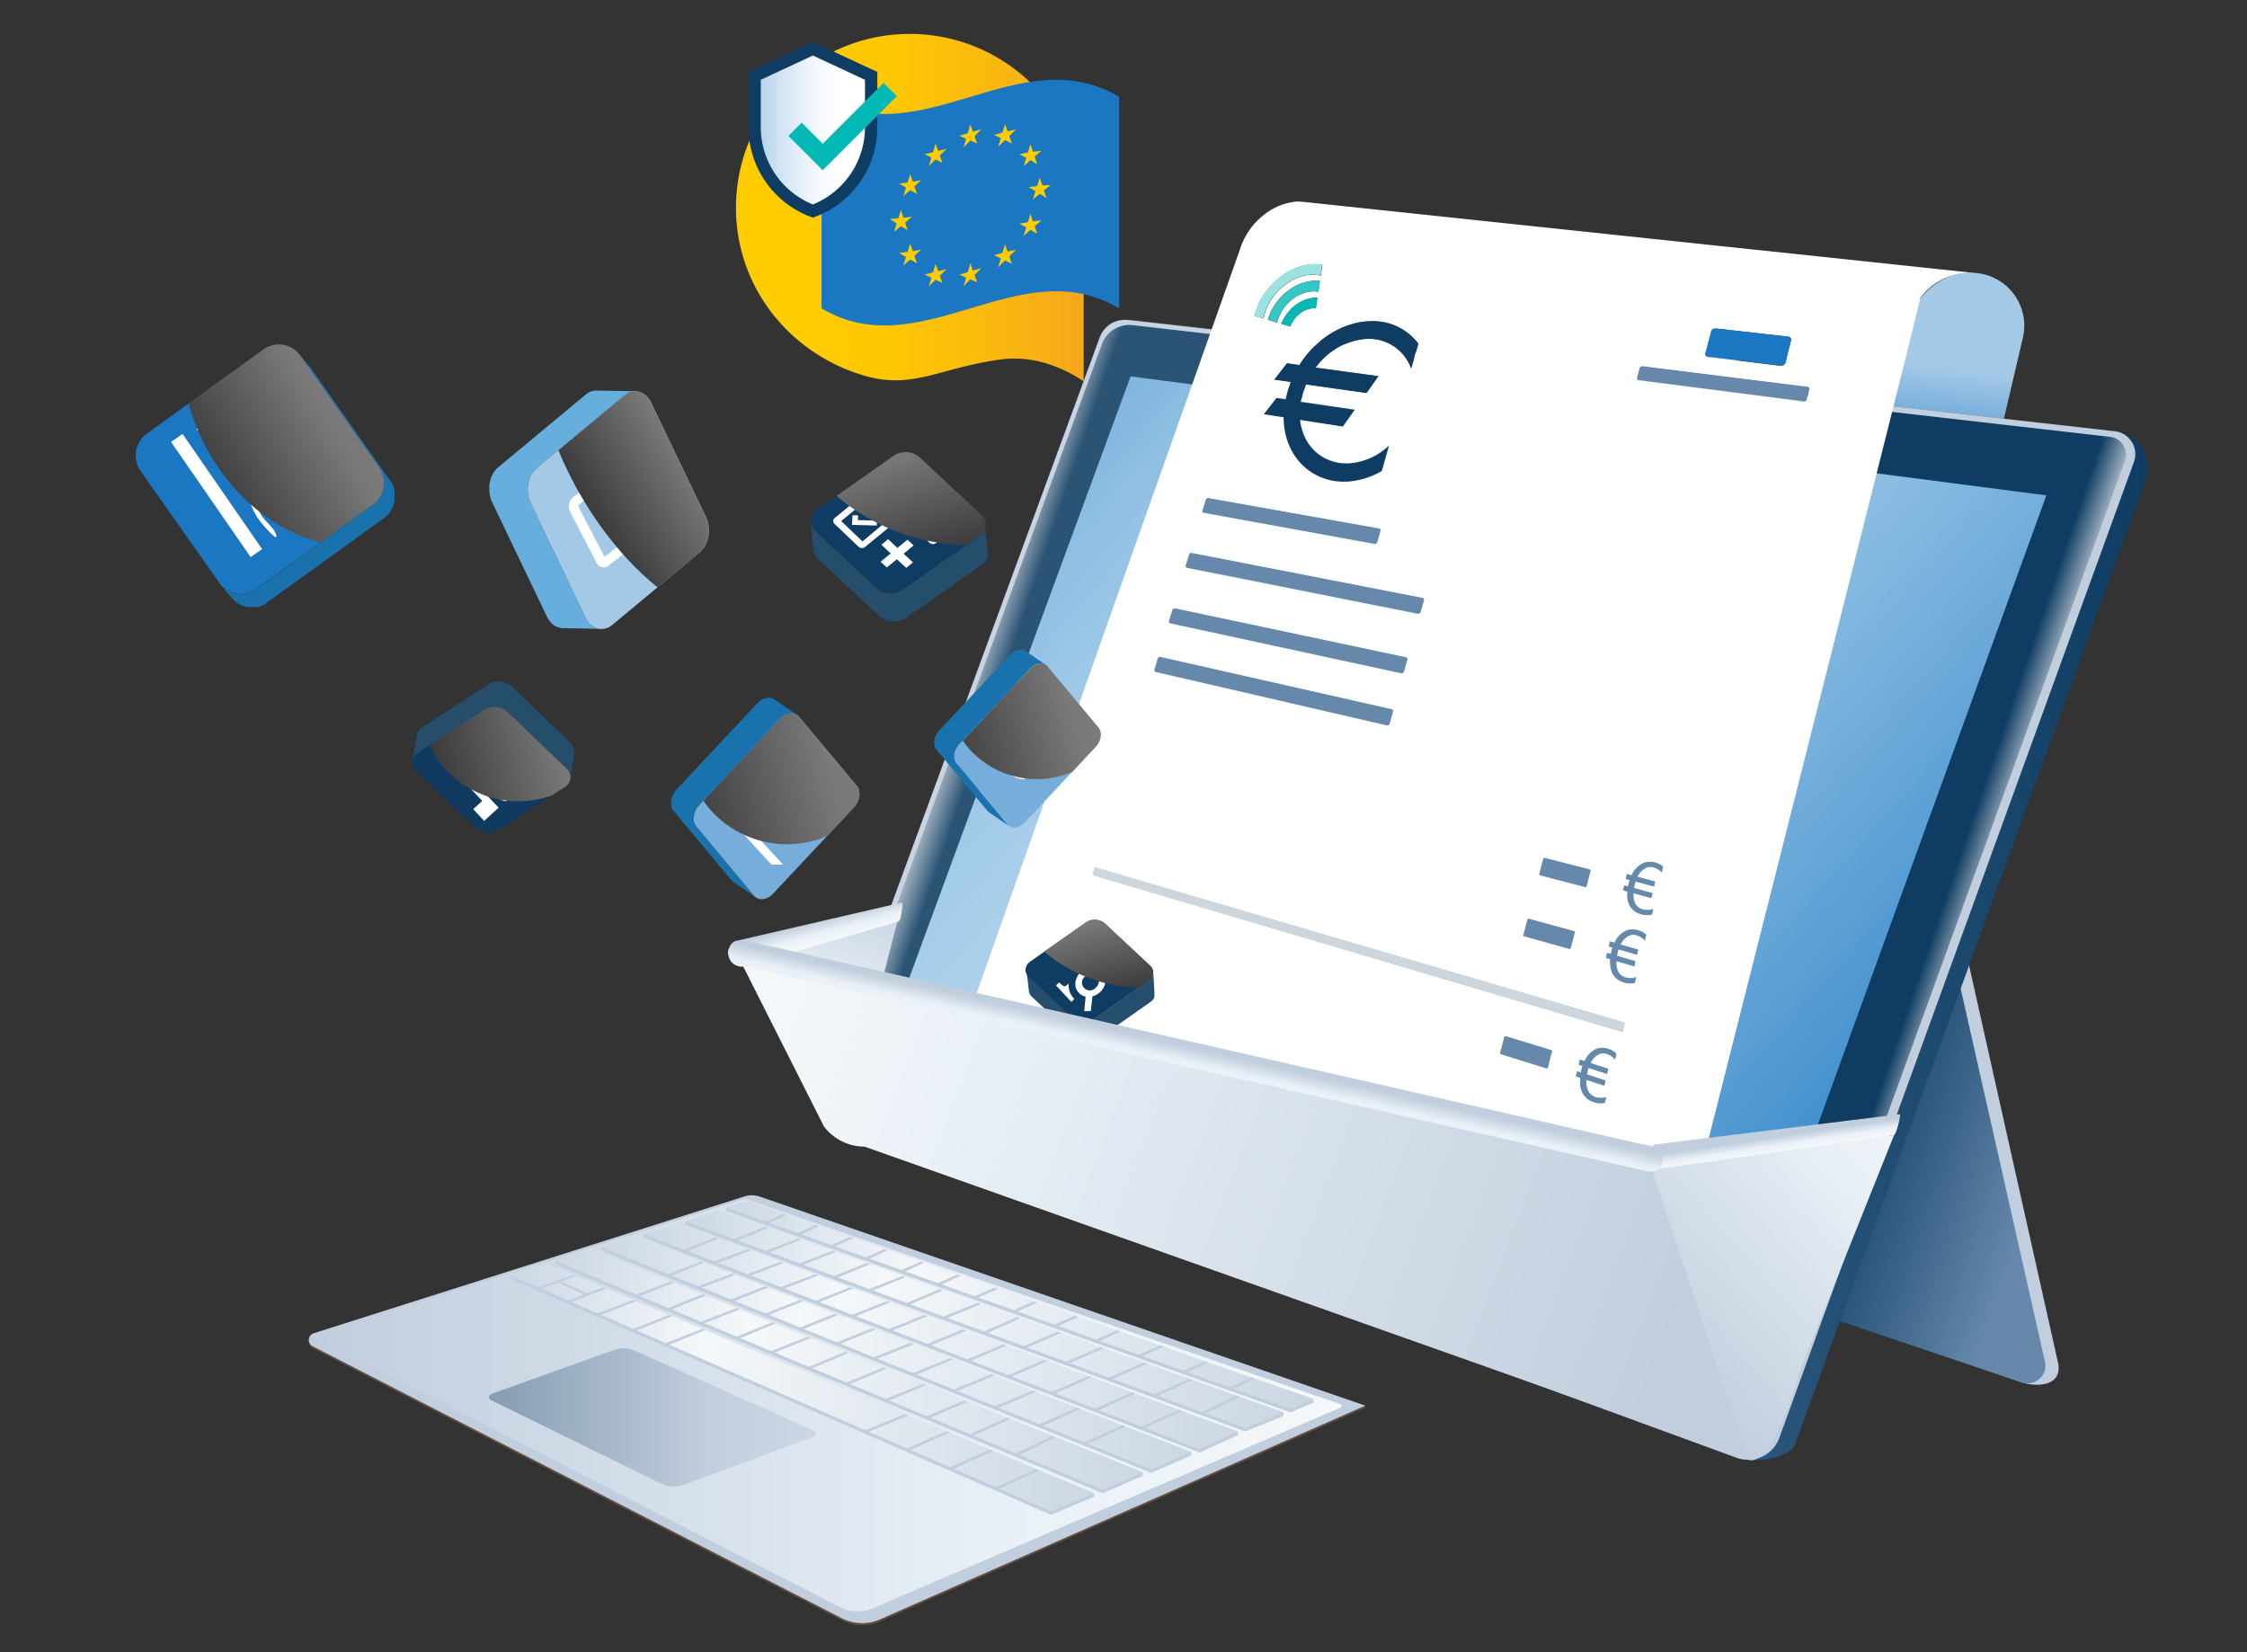
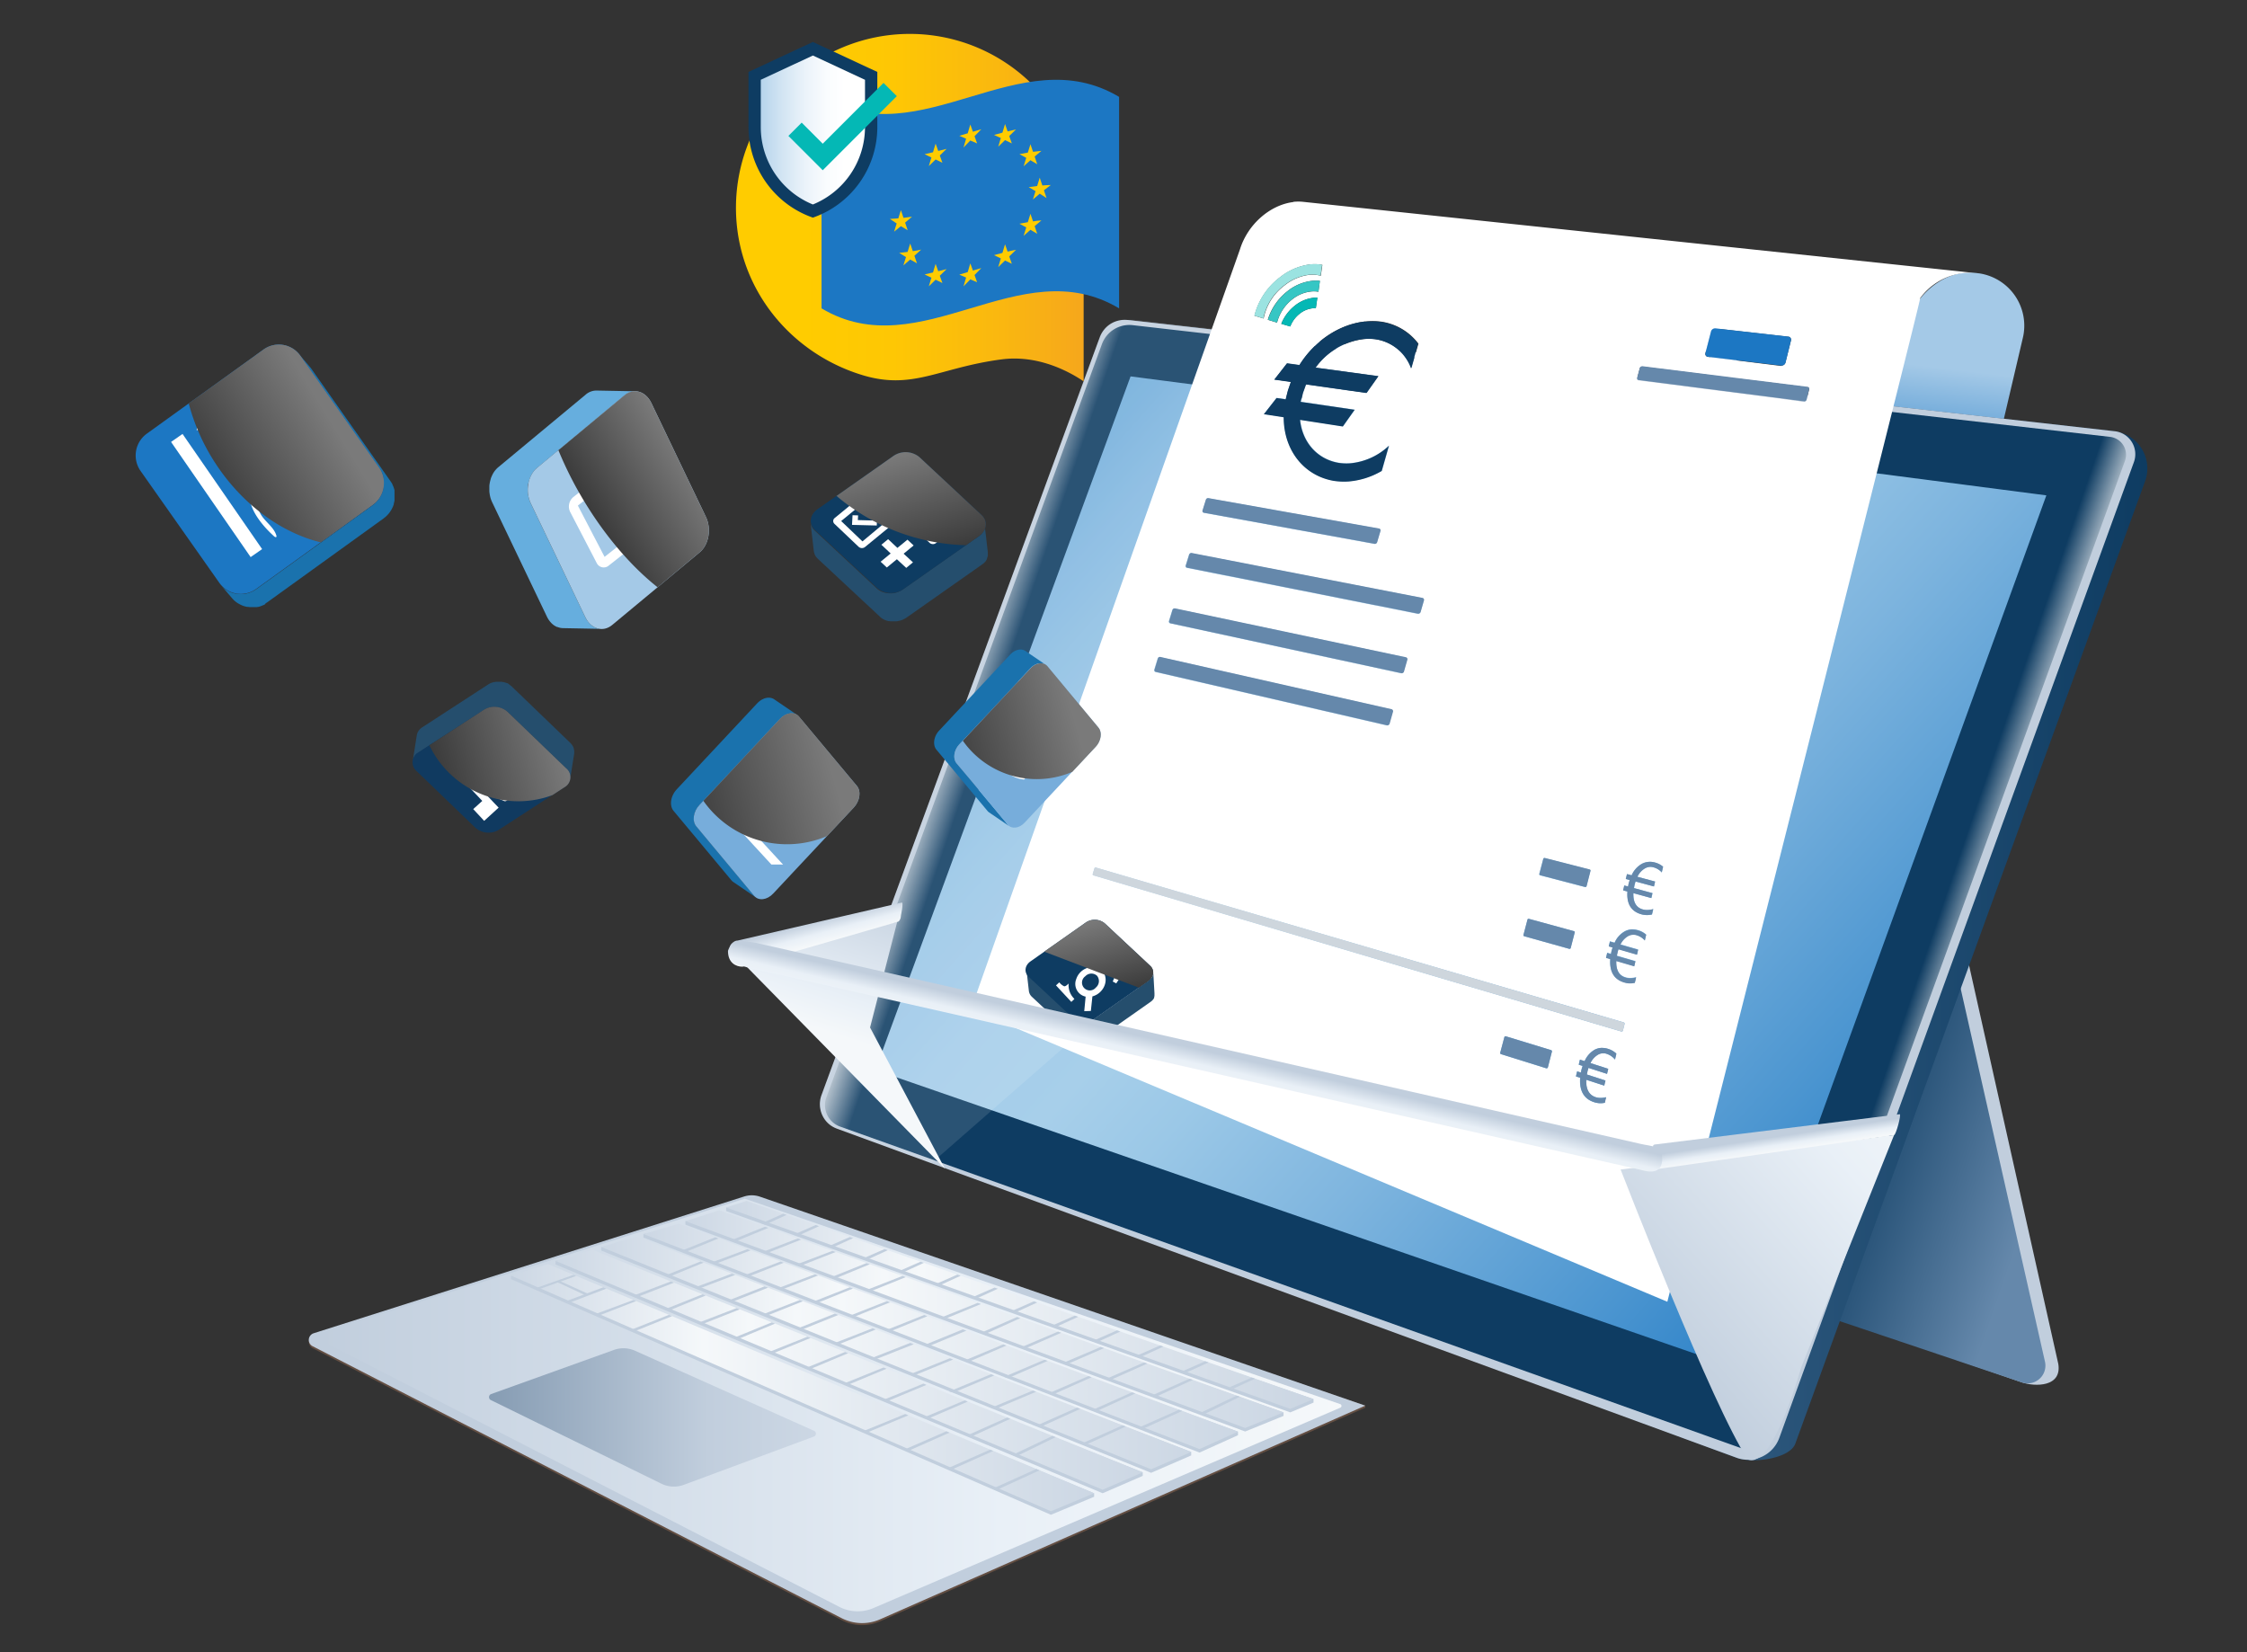
<svg xmlns="http://www.w3.org/2000/svg" xmlns:xlink="http://www.w3.org/1999/xlink" width="680" height="500" viewBox="0 0 680 500">
  <rect x="0" y="0" width="680" height="500" fill="#333333" stroke="none" />
  <defs>
    <style>.a{fill:#1c77c3;}.b{fill:#0e3c62;}.c{fill:#103a60;}.d{fill:#a4c9e7;}.e{fill:#77addb;}.f{isolation:isolate;}.g{fill:url(#a);}.h{fill:url(#b);}.i{fill:#c1cedd;}.j{fill:url(#c);}.k{fill:url(#d);}.l{fill:url(#e);}.m{fill:url(#f);}.n,.x{fill:#fff;}.ai,.al,.an,.aq,.as,.au,.aw,.n{mix-blend-mode:screen;}.n{opacity:0.12;}.o{fill:#634e42;}.p{fill:url(#g);}.q{fill:url(#h);}.r{fill:url(#i);}.s{fill:url(#j);}.t{fill:url(#k);}.u{fill:url(#l);}.v{fill:url(#m);}.w{fill:url(#n);}.y{fill:#6588ab;}.z{fill:#ced6dd;}.aa{fill:#04b8b5;}.ab{fill:#36c6c4;}.ac{fill:#9be3e1;}.ad{fill-rule:evenodd;fill:url(#o);}.ae{fill:#fc0;}.af{fill:url(#p);}.ag{fill:#1a72ad;}.ah{clip-path:url(#q);}.ai{fill:url(#r);}.aj{fill:#254e6d;}.ak{clip-path:url(#s);}.al{fill:url(#t);}.am{clip-path:url(#u);}.an{fill:url(#v);}.ao{fill:#66aede;}.ap{clip-path:url(#w);}.aq{fill:url(#x);}.ar{clip-path:url(#y);}.as{fill:url(#z);}.at{clip-path:url(#aa);}.au{fill:url(#ab);}.av{clip-path:url(#ac);}.aw{fill:url(#ad);}.ax{fill:url(#ae);}.ay{fill:url(#af);}.az{fill:url(#ag);}.ba{fill:url(#ah);}.bb{fill:url(#ai);}.bc{fill:url(#aj);}</style>
    <linearGradient id="a" x1="586.56" y1="93.68" x2="586.55" y2="154.14" gradientTransform="matrix(0.99, 0.12, -0.12, 0.99, 19.96, -51.61)" gradientUnits="userSpaceOnUse">
      <stop offset="0" stop-color="#a4c9e7" />
      <stop offset="0.7" stop-color="#1c77c3" />
    </linearGradient>
    <linearGradient id="b" x1="460.8" y1="86.01" x2="462.97" y2="127.47" gradientTransform="matrix(-1, 0, 0, 1, 942.41, 0)" gradientUnits="userSpaceOnUse">
      <stop offset="0.12" stop-color="#c1cedd" />
      <stop offset="0.23" stop-color="#f5f8fa" />
      <stop offset="0.23" stop-color="#e9f0f7" />
      <stop offset="0.4" stop-color="#c1cedd" />
    </linearGradient>
    <linearGradient id="c" x1="624.22" y1="363.86" x2="554.49" y2="339.96" gradientUnits="userSpaceOnUse">
      <stop offset="0.12" stop-color="#6588ab" />
      <stop offset="1" stop-color="#0e3c62" />
    </linearGradient>
    <linearGradient id="d" x1="251.14" y1="269.39" x2="649.85" y2="269.39" xlink:href="#c" />
    <linearGradient id="e" x1="274.61" y1="179.94" x2="647.22" y2="307.18" gradientUnits="userSpaceOnUse">
      <stop offset="0.06" stop-color="#ced6dd" />
      <stop offset="0.09" stop-color="#0e3c62" />
      <stop offset="0.83" stop-color="#0e3c62" />
      <stop offset="0.86" stop-color="#ced6dd" />
    </linearGradient>
    <linearGradient id="f" x1="269.83" y1="83.33" x2="594.77" y2="372.93" gradientUnits="userSpaceOnUse">
      <stop offset="0" stop-color="#1c77c3" />
      <stop offset="0.07" stop-color="#4490ce" />
      <stop offset="0.15" stop-color="#67a7d8" />
      <stop offset="0.23" stop-color="#83b8e0" />
      <stop offset="0.31" stop-color="#97c5e6" />
      <stop offset="0.39" stop-color="#a3cce9" />
      <stop offset="0.47" stop-color="#a7cfea" />
      <stop offset="0.54" stop-color="#9bc8e7" />
      <stop offset="0.67" stop-color="#7db4de" />
      <stop offset="0.85" stop-color="#4b95d0" />
      <stop offset="1" stop-color="#1c77c3" />
    </linearGradient>
    <linearGradient id="g" x1="96.57" y1="425.18" x2="405.97" y2="425.18" gradientUnits="userSpaceOnUse">
      <stop offset="0" stop-color="#c1cedd" />
      <stop offset="0.67" stop-color="#e9f0f7" />
      <stop offset="1" stop-color="#f5f8fa" />
    </linearGradient>
    <linearGradient id="h" x1="147.96" y1="428.99" x2="246.92" y2="428.99" gradientUnits="userSpaceOnUse">
      <stop offset="0" stop-color="#869cb3" />
      <stop offset="0.67" stop-color="#c1cedd" />
      <stop offset="1" stop-color="#ccd7e4" />
    </linearGradient>
    <linearGradient id="i" x1="-466.4" y1="394.88" x2="-288.65" y2="394.88" gradientTransform="matrix(-1, 0, 0, 1, -68.9, 0)" gradientUnits="userSpaceOnUse">
      <stop offset="0" stop-color="#cad5e2" />
      <stop offset="0.67" stop-color="#f5f8fa" />
      <stop offset="1" stop-color="#ccd7e4" />
    </linearGradient>
    <linearGradient id="j" x1="-457.33" y1="399.2" x2="-276.32" y2="399.2" gradientTransform="matrix(-1, 0, 0, 1, -68.9, 0)" gradientUnits="userSpaceOnUse">
      <stop offset="0" stop-color="#ccd7e4" />
      <stop offset="0.67" stop-color="#f5f8fa" />
      <stop offset="1" stop-color="#ccd7e4" />
    </linearGradient>
    <linearGradient id="k" x1="-443.55" y1="404.42" x2="-263.62" y2="404.42" xlink:href="#j" />
    <linearGradient id="l" x1="-429.39" y1="409.41" x2="-250.85" y2="409.41" xlink:href="#j" />
    <linearGradient id="m" x1="-414.72" y1="414.53" x2="-237.03" y2="414.53" xlink:href="#j" />
    <linearGradient id="n" x1="-400.01" y1="419.94" x2="-223.54" y2="419.94" xlink:href="#j" />
    <linearGradient id="o" x1="423.63" y1="62.83" x2="528.85" y2="62.83" gradientTransform="matrix(-1, 0, 0, 1, 751.58, 0)" gradientUnits="userSpaceOnUse">
      <stop offset="0" stop-color="#f6a71c" />
      <stop offset="0.25" stop-color="#fab80f" />
      <stop offset="0.55" stop-color="#fec704" />
      <stop offset="0.81" stop-color="#fc0" />
    </linearGradient>
    <linearGradient id="p" x1="230.24" y1="39.34" x2="261.78" y2="39.34" gradientUnits="userSpaceOnUse">
      <stop offset="0" stop-color="#b6d4ec" />
      <stop offset="0.21" stop-color="#d3e5f3" />
      <stop offset="0.43" stop-color="#ebf3fa" />
      <stop offset="0.64" stop-color="#fafcfe" />
      <stop offset="0.81" stop-color="#fff" />
    </linearGradient>
    <clipPath id="q">
      <path class="a" d="M114.8,141.62a8.16,8.16,0,0,1-2.09,11.23l-35.09,25.3a7.94,7.94,0,0,1-11.17-1.67l-24-34.09a8.14,8.14,0,0,1,2.08-11.22l35.1-25.31a7.94,7.94,0,0,1,11.17,1.67Z" />
    </clipPath>
    <linearGradient id="r" x1="-70.46" y1="-1426.81" x2="-70.46" y2="-1385.21" gradientTransform="matrix(0.52, 0.85, -0.85, 0.52, -1076.01, 929.21)" gradientUnits="userSpaceOnUse">
      <stop offset="0" stop-color="#7a7a7a" />
      <stop offset="1" stop-color="#3b3b3b" />
    </linearGradient>
    <clipPath id="s">
      <path class="b" d="M297.05,155.85c2,1.84,1.62,4.69-.76,6.37l-22.9,16.08a6.54,6.54,0,0,1-7.89-.28l-18.84-17.57c-2-1.84-1.63-4.69.76-6.37L270.32,138a6.55,6.55,0,0,1,7.89.29Z" />
    </clipPath>
    <linearGradient id="t" x1="-468.82" y1="-1852.52" x2="-436.45" y2="-1852.52" gradientTransform="translate(-1379.84 1100.03) rotate(73.96)" xlink:href="#r" />
    <clipPath id="u">
      <path class="c" d="M171.32,232.48a3.48,3.48,0,0,1-.44,5.68l-20,13a6,6,0,0,1-7.12-.77l-17.65-17a3.48,3.48,0,0,1,.44-5.68l20-13a6,6,0,0,1,7.12.77Z" />
    </clipPath>
    <linearGradient id="v" x1="-413.76" y1="-1731.09" x2="-413.76" y2="-1692.68" gradientTransform="translate(-1379.84 1100.03) rotate(73.96)" xlink:href="#r" />
    <clipPath id="w">
      <path class="d" d="M213.64,156.46c1.72,3.59.88,8.38-1.89,10.68l-26.49,22c-2.77,2.3-6.41,1.23-8.13-2.36l-16.52-34.5c-1.73-3.6-.88-8.38,1.89-10.68l26.49-22c2.76-2.3,6.4-1.24,8.13,2.37Z" />
    </clipPath>
    <linearGradient id="x" x1="-359.44" y1="-1063.63" x2="-359.44" y2="-1030.77" gradientTransform="translate(-513.28 1000.27) rotate(58.66)" xlink:href="#r" />
    <clipPath id="y">
      <path class="e" d="M259.32,237.85c1.33,1.61.91,4.53-.95,6.52L234,270.4c-1.85,2-4.45,2.3-5.79.69l-17.49-21c-1.34-1.6-.92-4.52.94-6.5l24.33-26c1.86-2,4.45-2.31,5.79-.71Z" />
    </clipPath>
    <linearGradient id="z" x1="-381.87" y1="-1824.8" x2="-381.87" y2="-1778.56" gradientTransform="matrix(0.27, 0.96, -0.96, 0.27, -1398.52, 1086.94)" xlink:href="#r" />
    <clipPath id="aa">
      <path class="e" d="M332.42,220.2c1.18,1.43.81,4-.84,5.76l-21.51,23c-1.64,1.76-3.93,2-5.11.61L289.48,231c-1.18-1.41-.8-4,.84-5.75l21.51-23c1.64-1.76,3.93-2,5.12-.62Z" />
    </clipPath>
    <linearGradient id="ab" x1="-378.5" y1="-1899.93" x2="-378.5" y2="-1859.04" gradientTransform="matrix(0.27, 0.96, -0.96, 0.27, -1398.52, 1086.94)" xlink:href="#r" />
    <clipPath id="ac">
      <path class="b" d="M348.05,292.24c1.44,1.33,1.19,3.41-.55,4.64l-16.71,11.73a4.77,4.77,0,0,1-5.75-.2l-13.75-12.82c-1.44-1.34-1.19-3.42.56-4.65l16.7-11.74a4.79,4.79,0,0,1,5.76.21Z" />
    </clipPath>
    <linearGradient id="ad" x1="-316.92" y1="-1869.25" x2="-293.31" y2="-1869.25" gradientTransform="translate(-1379.84 1100.03) rotate(73.96)" xlink:href="#r" />
    <linearGradient id="ae" x1="272.42" y1="268.6" x2="257.42" y2="314.7" gradientUnits="userSpaceOnUse">
      <stop offset="0" stop-color="#c1cedd" />
      <stop offset="0.76" stop-color="#e9f0f7" />
      <stop offset="1" stop-color="#f5f8fa" />
    </linearGradient>
    <linearGradient id="af" x1="242.68" y1="265.89" x2="248.57" y2="288.06" gradientUnits="userSpaceOnUse">
      <stop offset="0.59" stop-color="#c1cedd" />
      <stop offset="0.76" stop-color="#e9f0f7" />
      <stop offset="0.89" stop-color="#f5f8fa" />
    </linearGradient>
    <linearGradient id="ag" x1="498.5" y1="408.91" x2="590.5" y2="327.56" xlink:href="#g" />
    <linearGradient id="ah" x1="507.87" y1="398.9" x2="232.27" y2="294.59" xlink:href="#ae" />
    <linearGradient id="ai" x1="535.29" y1="335.35" x2="537.54" y2="350.22" xlink:href="#af" />
    <linearGradient id="aj" x1="367.02" y1="296.9" x2="357.98" y2="336.37" gradientUnits="userSpaceOnUse">
      <stop offset="0.52" stop-color="#c1cedd" />
      <stop offset="0.63" stop-color="#e9f0f7" />
      <stop offset="0.84" stop-color="#f5f8fa" />
    </linearGradient>
  </defs>
  <g class="f">
    <path class="g" d="M598.77,82.7h-.11a18.63,18.63,0,0,0-3.61-.18c-7.93.34-15.88,7.62-17.69,15.22l-.53,2.23-7.24,30.28-1.67,7h0l34.65,5.92,9.54-40.69A16,16,0,0,0,598.77,82.7" />
    <path class="h" d="M517.92,125.31l7.93.89-.17-14a15.16,15.16,0,0,0-3.48-10.92A21.32,21.32,0,0,0,507.91,94l-53.86-4c-5.44-.55-10.21.73-13.79,3.69a17.47,17.47,0,0,0-6,12.16l1.47,20.38h8l-1.78-19.64a9.8,9.8,0,0,1,3.28-7c1.93-1.6,4.68-2.29,8-2l53.85,4a13.67,13.67,0,0,1,9.26,4.54,7.48,7.48,0,0,1,1.78,5.49l0,.21Z" />
    <path class="i" d="M594,283.69,622.9,412.78c1.1,7-7,6.91-11,5.57l-62.58-21.7Z" />
    <path class="j" d="M592.12,293.72l26.74,118.35a5.38,5.38,0,0,1-7,6.28l-66.62-22.41Z" />
    <path class="k" d="M251.14,339.47,525.75,441.23c4.61,1.68,15.89.25,17.57-4.37L649.16,145.64a11.34,11.34,0,0,0-9.39-15.14L341.51,96.88a1.62,1.62,0,0,0-1.69,1Z" />
    <path class="i" d="M253.31,341.58l272.22,99.57a10.08,10.08,0,0,0,12.93-6L645.77,139.86a7,7,0,0,0-5.8-9.36L341.28,96.84a8.05,8.05,0,0,0-8.47,5.23L248.6,331.43A7.9,7.9,0,0,0,253.31,341.58Z" />
    <path class="l" d="M254.23,340.93l272.94,97.41a6.88,6.88,0,0,0,8.78-4.13L643.06,139.48a5.44,5.44,0,0,0-4.5-7.27L342.77,98.4a8.85,8.85,0,0,0-9.31,5.76L250.08,332.08A6.89,6.89,0,0,0,254.23,340.93Z" />
    <polygon class="m" points="619.28 149.91 342.14 113.91 264.91 323.81 523.64 413.35 619.28 149.91" />
    <path class="n" d="M343.06,96.79c-9.7.08-8.86,1.56-15.24,19.32L248.6,331.43c-1.22,3.4.22,8.22,3.56,9.61l29.68,11L547,120Z" />
    <path class="o" d="M94.61,408l160.11,82.31a13.48,13.48,0,0,0,11.6.35L413.16,426v-.62c-1.56-.53-186.43-63.17-188-62.67L94.94,404.09A2.13,2.13,0,0,0,94.61,408Z" />
    <path class="i" d="M94.61,407.4l160.11,82.3a13.48,13.48,0,0,0,11.6.35l146.84-64.67L230,362.15a7.61,7.61,0,0,0-4.81-.06L94.94,403.47A2.13,2.13,0,0,0,94.61,407.4Z" />
    <path class="p" d="M97.18,405.67,254,486.28a12.14,12.14,0,0,0,10.35.35L405.62,426a.58.58,0,0,0,0-1.07L225.37,362.74,98.18,403.16C96.39,403.8,96.14,405.05,97.18,405.67Z" />
    <path class="q" d="M148.49,423.67,200.15,449a8.62,8.62,0,0,0,6.77.35l39.38-14.61a.94.94,0,0,0,.06-1.74l-54.18-24.23a8.57,8.57,0,0,0-6.41-.24l-37.18,13.36A1,1,0,0,0,148.49,423.67Z" />
    <polygon class="i" points="397.5 424.46 397.5 423.4 225.94 364.48 219.75 365.42 219.75 366.49 390.47 427.42 397.5 424.46" />
    <polygon class="i" points="388.43 428.49 388.43 427.42 217.63 367.33 207.42 369.55 207.42 370.62 376.82 433.21 388.43 428.49" />
    <polygon class="i" points="374.65 434.33 374.65 433.26 205.44 371.4 194.72 373.45 194.72 374.51 363 439.58 374.65 434.33" />
    <polygon class="i" points="360.49 440.45 360.49 439.39 192.51 375.25 181.95 377.38 181.95 378.45 348.35 445.71 360.49 440.45" />
    <polygon class="i" points="345.82 446.64 345.82 445.57 179.36 379.3 168.12 381.58 168.12 382.64 333.69 451.89 345.82 446.64" />
    <polygon class="i" points="331.11 452.96 331.11 451.89 165.82 383.61 154.64 386.03 154.64 387.1 318.03 458.41 331.11 452.96" />
    <polygon class="r" points="397.5 423.4 225.94 363.42 219.75 365.42 390.47 426.35 397.5 423.4" />
    <polygon class="s" points="388.43 427.42 217.63 366.26 207.42 369.55 376.82 432.14 388.43 427.42" />
    <polygon class="t" points="374.65 433.26 205.44 370.33 194.72 373.45 363 438.52 374.65 433.26" />
    <polygon class="u" points="360.49 439.39 192.51 374.19 181.95 377.38 348.35 444.64 360.49 439.39" />
    <polygon class="v" points="345.82 445.57 179.36 378.23 168.12 381.58 333.69 450.82 345.82 445.57" />
    <polygon class="w" points="331.11 451.89 165.82 382.54 154.64 386.03 318.03 457.34 331.11 451.89" />
    <polygon class="i" points="372.12 419.8 378.82 416.87 379.83 417.22 373.28 420.22 372.12 419.8" />
    <polygon class="i" points="358.04 414.88 364.74 411.94 365.75 412.3 359.2 415.29 358.04 414.88" />
    <polygon class="i" points="344.37 410.1 351.07 407.16 352.08 407.51 345.53 410.51 344.37 410.1" />
    <polygon class="i" points="331.32 405.54 338.03 402.6 339.03 402.95 332.48 405.96 331.32 405.54" />
    <polygon class="i" points="318.61 401.06 325.27 398.14 326.28 398.5 319.74 401.49 318.61 401.06" />
    <polygon class="i" points="306.2 396.74 312.88 393.81 313.89 394.16 307.36 397.15 306.2 396.74" />
    <polygon class="i" points="294.27 392.58 300.97 389.65 301.98 390 295.43 393 294.27 392.58" />
    <polygon class="i" points="283.04 388.65 289.73 385.72 290.73 386.07 284.2 389.06 283.04 388.65" />
    <polygon class="i" points="271.88 384.75 278.58 381.82 279.58 382.17 273.04 385.17 271.88 384.75" />
    <polygon class="i" points="260.95 380.94 267.66 378 268.67 378.35 262.11 381.36 260.95 380.94" />
    <polygon class="i" points="250.47 377.27 257.18 374.34 258.18 374.69 251.63 377.68 250.47 377.27" />
    <polygon class="i" points="240.15 373.66 246.84 370.72 247.85 371.07 241.31 374.07 240.15 373.66" />
    <polygon class="i" points="230.4 370.22 237.03 367.29 238.05 367.65 231.56 370.63 230.4 370.22" />
    <polygon class="i" points="362.93 427.72 374.23 422.33 375.24 422.69 364.09 428.13 362.93 427.72" />
    <polygon class="i" points="348.53 422.33 359.97 417.23 360.97 417.59 349.69 422.75 348.53 422.33" />
    <polygon class="i" points="334.86 417.23 346.21 412.3 347.2 412.66 336.02 417.64 334.86 417.23" />
    <polygon class="i" points="321.7 412.46 333.12 407.62 334.12 407.97 322.86 412.88 321.7 412.46" />
    <polygon class="i" points="309.06 407.7 320.18 402.98 321.16 403.33 310.18 408.13 309.06 407.7" />
    <polygon class="i" points="297.16 403.21 307.8 398.55 308.79 398.9 298.32 403.63 297.16 403.21" />
    <polygon class="i" points="285.23 398.55 295.87 394.28 296.87 394.63 286.39 398.96 285.23 398.55" />
-     <polygon class="i" points="273.93 394.47 284.3 390.14 285.3 390.49 275.1 394.88 273.93 394.47" />
    <polygon class="i" points="262.56 390.26 273.12 386.13 274.12 386.49 263.73 390.68 262.56 390.26" />
    <polygon class="i" points="251.8 386.41 262.23 382.23 263.24 382.59 252.96 386.82 251.8 386.41" />
    <polygon class="i" points="241.36 382.54 251.9 378.54 252.9 378.89 242.52 382.96 241.36 382.54" />
    <polygon class="i" points="231.31 378.67 241.42 374.78 242.42 375.14 232.47 379.08 231.31 378.67" />
    <polygon class="i" points="221.47 375.25 231.49 371.23 232.51 371.59 222.63 375.67 221.47 375.25" />
    <polygon class="i" points="344.85 431.93 356.78 426.62 357.77 426.99 346.01 432.35 344.85 431.93" />
    <polygon class="i" points="331.11 426.46 342.58 421.34 343.57 421.7 332.27 426.87 331.11 426.46" />
    <polygon class="i" points="327.75 436.67 339.72 431.33 340.7 431.71 328.91 437.08 327.75 436.67" />
    <polygon class="i" points="313.99 431.3 325.95 425.98 326.93 426.36 315.15 431.71 313.99 431.3" />
    <polygon class="i" points="275.29 415.92 287.46 411.04 288.44 411.42 276.45 416.33 275.29 415.92" />
    <polygon class="i" points="287.26 421.09 299.9 415.87 300.88 416.25 288.62 421.42 287.26 421.09" />
    <polygon class="i" points="299.95 426.02 312.59 420.8 313.56 421.18 301.31 426.35 299.95 426.02" />
    <polygon class="i" points="317.49 421.6 329.38 416.43 330.36 416.79 318.65 422.01 317.49 421.6" />
    <polygon class="i" points="303.86 416.67 316.08 411.48 317.05 411.84 305.02 417.08 303.86 416.67" />
    <polygon class="i" points="292.25 411.58 303.61 406.84 304.57 407.2 293.38 412.01 292.25 411.58" />
    <polygon class="i" points="280.24 406.84 291.38 402.3 292.46 402.69 281.4 407.26 280.24 406.84" />
    <polygon class="i" points="268.49 402.4 279.68 397.94 280.66 398.31 269.65 402.82 268.49 402.4" />
    <polygon class="i" points="264.14 410.84 275.47 406.39 276.53 406.8 265.3 411.25 264.14 410.84" />
    <polygon class="i" points="252.56 406.45 264.07 401.96 265.04 402.34 253.72 406.86 252.56 406.45" />
    <polygon class="i" points="241.36 402.03 252.65 397.53 253.7 397.94 242.52 402.45 241.36 402.03" />
    <polygon class="i" points="230.87 397.75 242.05 393.41 243 393.79 232.03 398.17 230.87 397.75" />
    <polygon class="i" points="220.24 393.63 231.39 389.28 232.43 389.68 221.4 394.04 220.24 393.63" />
    <polygon class="i" points="210.08 389.68 221.47 385.43 222.49 385.82 211.24 390.09 210.08 389.68" />
    <polygon class="i" points="201.26 386.01 212.01 381.75 212.92 382.11 202.42 386.42 201.26 386.01" />
    <polygon class="i" points="257.03 398.22 268.4 393.75 269.37 394.11 258.19 398.63 257.03 398.22" />
    <polygon class="i" points="246.41 393.8 257.17 389.57 258.15 389.93 247.58 394.21 246.41 393.8" />
    <polygon class="i" points="235.56 389.8 246.58 385.63 247.56 386 236.72 390.21 235.56 389.8" />
    <polygon class="i" points="225.71 385.77 236.21 381.77 237.19 382.14 226.87 386.18 225.71 385.77" />
    <polygon class="i" points="215.66 381.93 226.16 378.04 227.13 378.4 216.82 382.35 215.66 381.93" />
    <polygon class="i" points="206.01 378.6 216.44 374.42 217.43 374.79 207.17 379.01 206.01 378.6" />
    <polygon class="i" points="300.55 450.44 313.62 444.55 314.59 444.96 301.71 450.86 300.55 450.44" />
    <polygon class="i" points="287.26 444.14 299.64 438.69 300.59 439.09 288.42 444.55 287.26 444.14" />
    <polygon class="i" points="273.99 438.55 286.41 433.14 287.36 433.54 275.15 438.96 273.99 438.55" />
    <polygon class="i" points="261.5 433 273.95 427.91 274.9 428.31 262.66 433.41 261.5 433" />
-     <polygon class="i" points="200.63 406.82 212.53 402.14 213.46 402.53 201.76 407.25 200.63 406.82" />
    <polygon class="i" points="190.73 402.52 202.45 397.9 203.37 398.3 191.89 402.94 190.73 402.52" />
    <polygon class="i" points="180.13 397.69 191.69 393.4 192.51 393.74 181.28 398.11 181.28 398.11 180.13 397.69 180.13 397.69" />
    <polygon class="i" points="307.17 439.93 318.52 434.53 319.47 434.91 308.33 440.35 307.17 439.93" />
    <polygon class="i" points="293.36 434.09 304.81 428.98 305.76 429.36 294.52 434.5 293.36 434.09" />
    <polygon class="i" points="279.93 428.81 291.94 423.78 292.88 424.15 281.09 429.23 279.93 428.81" />
    <polygon class="i" points="267.5 423.57 279.45 418.72 280.38 419.1 268.66 423.98 267.5 423.57" />
    <polygon class="i" points="255.84 418.51 267.38 413.84 268.31 414.21 256.97 418.94 255.84 418.51" />
    <polygon class="i" points="244.22 413.84 255.75 409.13 256.67 409.51 245.38 414.25 244.22 413.84" />
    <polygon class="i" points="233.13 409 244.35 404.52 245.3 404.9 234.29 409.41 233.13 409" />
    <polygon class="i" points="222.13 404.84 233.6 400.17 234.55 400.56 223.29 405.26 222.13 404.84" />
    <polygon class="i" points="211.7 400.17 222.92 395.85 223.88 396.24 212.86 400.59 211.7 400.17" />
    <polygon class="i" points="201.66 396.04 212.62 391.68 213.56 392.06 202.82 396.45 201.66 396.04" />
    <polygon class="i" points="192.23 391.89 203 387.79 203.96 388.18 193.39 392.3 192.23 391.89" />
    <polygon class="i" points="171.29 393.77 182.57 389.57 183.52 389.97 172.46 394.19 171.29 393.77" />
    <polygon class="i" points="161.98 389.87 173.56 385.79 174.37 386.13 163.08 390.17 161.98 389.87" />
    <polygon class="i" points="169.25 387.6 177.88 391.49 176.93 391.88 168.35 387.88 169.25 387.6" />
    <g class="f">
      <path class="x" d="M479.54,321.13a7.28,7.28,0,0,1,3-3.44,4.86,4.86,0,0,1,2.44-.58,5.63,5.63,0,0,1,1.62.28,6.33,6.33,0,0,1,2.51,1.45l-.42,1.78a5.4,5.4,0,0,0-2.57-1.74,2.83,2.83,0,0,0-.9-.15,3.17,3.17,0,0,0-1.77.49,5.71,5.71,0,0,0-2.18,2.48l5.38,1.73-.37,1.53-5.61-1.81a14.18,14.18,0,0,0-.49,2l5.63,1.82-.37,1.54L480,326.76q-.18,4.28,2.83,5.27a4.67,4.67,0,0,0,1.36.23,6.24,6.24,0,0,0,1.82-.22l-.39,1.69a6.65,6.65,0,0,1-1.47.13,6.34,6.34,0,0,1-1.8-.33c-3.08-1-4.46-3.47-4.17-7.36l-1.29-.42.36-1.53,1.16.37a8.16,8.16,0,0,1,.15-.85c.09-.35.21-.73.35-1.16l-1.17-.38.36-1.53,1.4.46m-11.46,2.18-.09,0L454.26,319a.37.37,0,0,1-.24-.44l1.24-4.71a.34.34,0,0,1,.32-.26l.09,0,13.72,4.19a.38.38,0,0,1,.25.46L468.42,323a.36.36,0,0,1-.34.27m20.53-38a7.21,7.21,0,0,1,3-3.42,4.9,4.9,0,0,1,2.46-.63,5.92,5.92,0,0,1,1.58.23,6.15,6.15,0,0,1,2.51,1.35l-.41,1.74a5.25,5.25,0,0,0-2.57-1.62,3,3,0,0,0-.88-.13,3.38,3.38,0,0,0-1.77.52,5.76,5.76,0,0,0-2.16,2.47l5.36,1.54-.35,1.51-5.6-1.63a12.45,12.45,0,0,0-.48,2l5.61,1.63-.36,1.51-5.43-1.59c-.11,2.76.83,4.45,2.83,5a4.79,4.79,0,0,0,1.32.2,6.93,6.93,0,0,0,1.85-.26l-.39,1.65a6.38,6.38,0,0,1-1.5.16,6.07,6.07,0,0,1-1.74-.27c-3.08-.91-4.46-3.27-4.19-7.06l-1.29-.37.36-1.5,1.15.33c0-.22.08-.5.15-.83s.2-.72.34-1.14l-1.17-.34.36-1.49,1.4.41M475,287.15h-.08l-13.64-3.81a.34.34,0,0,1-.24-.42l1.21-4.6a.32.32,0,0,1,.32-.26h.09l13.64,3.73a.36.36,0,0,1,.24.44l-1.2,4.65a.35.35,0,0,1-.34.27m15.76,25h-.1L330.87,264.89a.32.32,0,0,1-.18-.4l.52-1.71a.36.36,0,0,1,.3-.26h.07l159.78,46.88a.39.39,0,0,1,.27.48l-.5,2a.36.36,0,0,1-.37.28m3-47.29a7.36,7.36,0,0,1,3-3.41,5.16,5.16,0,0,1,2.47-.66,6.21,6.21,0,0,1,1.56.21,6.12,6.12,0,0,1,2.51,1.29l-.4,1.72a5.15,5.15,0,0,0-2.58-1.56,3.13,3.13,0,0,0-.86-.12,3.57,3.57,0,0,0-1.78.54,5.82,5.82,0,0,0-2.15,2.46l5.35,1.44-.34,1.49L495,266.77a11.28,11.28,0,0,0-.48,2l5.6,1.53-.35,1.49-5.43-1.49q-.15,4.1,2.85,4.93a5,5,0,0,0,1.29.17,6.74,6.74,0,0,0,1.87-.28l-.39,1.63a6.39,6.39,0,0,1-3.24-.06c-3.06-.85-4.45-3.15-4.18-6.88l-1.3-.35.35-1.48,1.16.31a5.37,5.37,0,0,1,.15-.82c.08-.34.19-.71.33-1.13L492,266l.35-1.47,1.4.38m-14,3.55h-.08l-13.63-3.56a.35.35,0,0,1-.24-.42l1.2-4.55a.34.34,0,0,1,.33-.26h.08l13.62,3.49a.34.34,0,0,1,.24.42l-1.18,4.61a.36.36,0,0,1-.34.27m-59.95-48.91-.16,0-70-16.18a.56.56,0,0,1-.35-.74l1-3.29a.7.7,0,0,1,.59-.51.34.34,0,0,1,.14,0l69.95,15.84a.63.63,0,0,1,.43.8l-1,3.54a.73.73,0,0,1-.64.54m4.4-15.78h-.15l-69.93-15.12a.56.56,0,0,1-.35-.73l1-3.27a.68.68,0,0,1,.6-.5.48.48,0,0,1,.12,0l69.91,14.8a.6.6,0,0,1,.43.79l-1,3.5a.71.71,0,0,1-.64.54m5-18h-.14l-69.88-13.92a.53.53,0,0,1-.35-.71l1-3.23a.7.7,0,0,1,.6-.51h.13L430.48,181a.59.59,0,0,1,.43.77l-1,3.46a.76.76,0,0,1-.66.54m-13.17-21.14H416l-51.67-9.42a.53.53,0,0,1-.36-.7l1-3.2a.7.7,0,0,1,.59-.51h.13L417.3,160a.57.57,0,0,1,.42.73l-1,3.37a.72.72,0,0,1-.63.53m130-43.08a.33.33,0,0,1-.14,0l-50.06-6.43a.52.52,0,0,1-.44-.65l.81-3a.68.68,0,0,1,.61-.5.29.29,0,0,1,.13,0l50,6.24a.54.54,0,0,1,.48.68l-.78,3.19a.74.74,0,0,1-.65.52m-6.87-10.87a1,1,0,0,1-.25,0L516.9,108a.89.89,0,0,1-.79-1.13l1.7-6.59a1.26,1.26,0,0,1,1.08-.88h.23l22,2.49A.91.91,0,0,1,542,103l-1.69,6.73a1.22,1.22,0,0,1-1.1.89m-146-.11c4.66-7.5,12.3-12.45,20-13.23a21.08,21.08,0,0,1,4.35,0A17.14,17.14,0,0,1,429.26,104l-2.13,7.45a13.54,13.54,0,0,0-11.1-8.84,16.09,16.09,0,0,0-3.4,0,21.09,21.09,0,0,0-14.45,8.63l19,2.59-3.58,5.07-18.32-2.59-.94,2.61-.62,2.66,16.34,2.4L406.45,129l-12.95-2c.7,6.83,5.22,11.93,11.64,13a15.52,15.52,0,0,0,3.61.14,19.65,19.65,0,0,0,11.65-5.32l-2.18,7.64a23.61,23.61,0,0,1-10,3.18,20.17,20.17,0,0,1-4.67-.21c-9.05-1.62-15-9.37-15-19.22l-6-.92,3.83-4.91,2.76.4.67-2.64.89-2.6-5-.71,3.82-4.9,3.78.52m-2.74-11.65L387.75,98A13.25,13.25,0,0,1,392,92.39a11,11,0,0,1,5.48-2.27,7.82,7.82,0,0,1,1.18-.05l-.47,3.23a7.11,7.11,0,0,0-1,0,7.54,7.54,0,0,0-3.75,1.54,9.05,9.05,0,0,0-3,4m-4.05-1.23-2.73-.84A17.43,17.43,0,0,1,389.76,88a14.49,14.49,0,0,1,7.2-3,11.26,11.26,0,0,1,2.46,0L399,88.29a8.3,8.3,0,0,0-2.34-.06,11,11,0,0,0-5.45,2.26,13.08,13.08,0,0,0-4.74,7.15m-4.07-1.25-2.76-.84a21,21,0,0,1,7.8-11.68,18.31,18.31,0,0,1,9-3.84,12.28,12.28,0,0,1,3.75.13l-.48,3.31a8.85,8.85,0,0,0-3.59-.28,14.84,14.84,0,0,0-7.28,3.11,16.48,16.48,0,0,0-6.43,10.09m9-35.25c-7,.85-13.78,6.68-16.15,14.28l-81.42,230,210.74,88.52S581.47,90.49,581.1,90.21a18.73,18.73,0,0,1,16.4-7.61L394.44,61.09a13.71,13.71,0,0,0-3.07,0" />
      <path class="a" d="M518.89,99.38a1.26,1.26,0,0,0-1.08.88l-1.7,6.59a.89.89,0,0,0,.79,1.13L539,110.63a1,1,0,0,0,.25,0,1.22,1.22,0,0,0,1.1-.89L542,103a.91.91,0,0,0-.83-1.14l-22-2.49h-.23" />
      <path class="y" d="M496.85,110.87a.68.68,0,0,0-.61.5l-.81,3a.52.52,0,0,0,.44.65l50.06,6.43a.33.33,0,0,0,.14,0,.74.74,0,0,0,.65-.52l.78-3.19a.54.54,0,0,0-.48-.68l-50-6.24a.29.29,0,0,0-.13,0" />
      <path class="y" d="M365.5,150.74a.7.7,0,0,0-.59.51l-1,3.2a.53.53,0,0,0,.36.7L416,164.57h.15a.72.72,0,0,0,.63-.53l1-3.37a.57.57,0,0,0-.42-.73l-51.67-9.2h-.13" />
      <path class="y" d="M462.57,278.05a.32.32,0,0,0-.32.26l-1.21,4.6a.34.34,0,0,0,.24.42l13.64,3.81H475a.35.35,0,0,0,.34-.27l1.2-4.65a.36.36,0,0,0-.24-.44l-13.64-3.73h-.09" />
      <path class="y" d="M455.58,313.61a.34.34,0,0,0-.32.26L454,318.58a.37.37,0,0,0,.24.44L468,323.29l.09,0a.36.36,0,0,0,.34-.27l1.22-4.76a.38.38,0,0,0-.25-.46l-13.72-4.19-.09,0" />
      <path class="y" d="M360.49,167.34a.7.7,0,0,0-.6.51l-1,3.23a.53.53,0,0,0,.35.71l69.88,13.92h.14a.76.76,0,0,0,.66-.54l1-3.46a.59.59,0,0,0-.43-.77l-69.86-13.6h-.13" />
      <path class="y" d="M355.43,184.11a.68.68,0,0,0-.6.5l-1,3.27a.56.56,0,0,0,.35.73l69.93,15.12h.15a.71.71,0,0,0,.64-.54l1-3.5a.6.6,0,0,0-.43-.79l-69.91-14.8a.48.48,0,0,0-.12,0" />
      <path class="y" d="M351,198.78a.7.7,0,0,0-.59.51l-1,3.29a.56.56,0,0,0,.35.74l70,16.18.16,0a.73.73,0,0,0,.64-.54l1-3.54a.63.63,0,0,0-.43-.8L351.12,198.8a.34.34,0,0,0-.14,0" />
      <path class="z" d="M331.51,262.52a.36.36,0,0,0-.3.26l-.52,1.71a.32.32,0,0,0,.18.4l159.79,47.27h.1a.36.36,0,0,0,.37-.28l.5-2a.39.39,0,0,0-.27-.48L331.58,262.53h-.07" />
      <path class="y" d="M494.08,281.3a4.9,4.9,0,0,0-2.46.63,7.21,7.21,0,0,0-3,3.42l-1.4-.41-.36,1.49,1.17.34c-.14.42-.26.8-.34,1.14s-.12.61-.15.83l-1.15-.33-.36,1.5,1.29.37c-.27,3.79,1.11,6.15,4.19,7.06a6.07,6.07,0,0,0,1.74.27,6.38,6.38,0,0,0,1.5-.16l.39-1.65a6.93,6.93,0,0,1-1.85.26,4.79,4.79,0,0,1-1.32-.2c-2-.59-2.94-2.28-2.83-5l5.43,1.59.36-1.51-5.61-1.63a12.45,12.45,0,0,1,.48-2l5.6,1.63.35-1.51-5.36-1.54a5.76,5.76,0,0,1,2.16-2.47,3.38,3.38,0,0,1,1.77-.52,3,3,0,0,1,.88.13,5.25,5.25,0,0,1,2.57,1.62l.41-1.74a6.15,6.15,0,0,0-2.51-1.35,5.92,5.92,0,0,0-1.58-.23" />
      <path class="y" d="M467.4,259.63a.34.34,0,0,0-.33.26l-1.2,4.55a.35.35,0,0,0,.24.42l13.63,3.56h.08a.36.36,0,0,0,.34-.27l1.18-4.61a.34.34,0,0,0-.24-.42l-13.62-3.49h-.08" />
      <path class="y" d="M499.26,260.81a5.16,5.16,0,0,0-2.47.66,7.36,7.36,0,0,0-3,3.41l-1.4-.38L492,266l1.17.32c-.14.42-.25.79-.33,1.13a5.37,5.37,0,0,0-.15.82l-1.16-.31-.35,1.48,1.3.35c-.27,3.73,1.12,6,4.18,6.88a6.39,6.39,0,0,0,3.24.06l.39-1.63a6.74,6.74,0,0,1-1.87.28,5,5,0,0,1-1.29-.17q-3-.84-2.85-4.93l5.43,1.49.35-1.49-5.6-1.53a11.28,11.28,0,0,1,.48-2l5.59,1.51.34-1.49-5.35-1.44a5.82,5.82,0,0,1,2.15-2.46,3.57,3.57,0,0,1,1.78-.54,3.13,3.13,0,0,1,.86.12,5.15,5.15,0,0,1,2.58,1.56l.4-1.72a6.12,6.12,0,0,0-2.51-1.29,6.21,6.21,0,0,0-1.56-.21" />
      <path class="y" d="M485,317.11a4.86,4.86,0,0,0-2.44.58,7.28,7.28,0,0,0-3,3.44l-1.4-.46-.36,1.53,1.17.38c-.14.43-.26.81-.35,1.16a8.16,8.16,0,0,0-.15.85l-1.16-.37-.36,1.53,1.29.42c-.29,3.89,1.09,6.35,4.17,7.36a6.34,6.34,0,0,0,1.8.33,6.65,6.65,0,0,0,1.47-.13l.39-1.69a6.24,6.24,0,0,1-1.82.22,4.67,4.67,0,0,1-1.36-.23q-3-1-2.83-5.27l5.45,1.78.37-1.54-5.63-1.82a14.18,14.18,0,0,1,.49-2l5.61,1.81.37-1.53-5.38-1.73a5.71,5.71,0,0,1,2.18-2.48,3.17,3.17,0,0,1,1.77-.49,2.83,2.83,0,0,1,.9.15,5.4,5.4,0,0,1,2.57,1.74l.42-1.78a6.33,6.33,0,0,0-2.51-1.45,5.63,5.63,0,0,0-1.62-.28" />
      <path class="b" d="M413.22,97.29c-7.71.78-15.35,5.73-20,13.23l-3.78-.52-3.82,4.9,5,.71-.89,2.6-.67,2.64-2.76-.4-3.83,4.91,6,.92c0,9.85,6,17.6,15,19.22a20.17,20.17,0,0,0,4.67.21,23.61,23.61,0,0,0,10-3.18l2.18-7.64a19.65,19.65,0,0,1-11.65,5.32,15.52,15.52,0,0,1-3.61-.14c-6.42-1.11-10.94-6.21-11.64-13l12.95,2,3.57-5.06-16.34-2.4.62-2.66.94-2.61,18.32,2.59,3.58-5.07-19-2.59a21.09,21.09,0,0,1,14.45-8.63,16.09,16.09,0,0,1,3.4,0,13.54,13.54,0,0,1,11.1,8.84l2.13-7.45a17.14,17.14,0,0,0-11.69-6.67,21.08,21.08,0,0,0-4.35,0" />
      <path class="aa" d="M397.51,90.12A11,11,0,0,0,392,92.39,13.25,13.25,0,0,0,387.75,98l2.72.83a9.05,9.05,0,0,1,3-4,7.54,7.54,0,0,1,3.75-1.54,7.11,7.11,0,0,1,1,0l.47-3.23a7.82,7.82,0,0,0-1.18.05" />
      <path class="ab" d="M397,85a14.49,14.49,0,0,0-7.2,3,17.43,17.43,0,0,0-6.07,8.77l2.73.84a13.08,13.08,0,0,1,4.74-7.15,11,11,0,0,1,5.45-2.26,8.3,8.3,0,0,1,2.34.06l.47-3.27A11.26,11.26,0,0,0,397,85" />
      <path class="ac" d="M396.38,80a18.31,18.31,0,0,0-9,3.84,21,21,0,0,0-7.8,11.68l2.76.84a16.48,16.48,0,0,1,6.43-10.09,14.84,14.84,0,0,1,7.28-3.11,8.85,8.85,0,0,1,3.59.28l.48-3.31a12.28,12.28,0,0,0-3.75-.13" />
    </g>
    <path class="ad" d="M327.94,63.2h0v-.33a52.61,52.61,0,0,0-105.22,0c0,23.88,16,43.62,37.7,50.47,15.68,5,23.57-2.08,42.67-4.58,9.82-1.29,18.8,2.57,24.85,6.64Z" />
    <path class="a" d="M338.67,93.32c-30-17.93-60,17.93-90.05,0v-64c30,17.93,60-17.93,90.05,0Z" />
    <path class="ae" d="M294.43,39.87c-.26-.73-.52-1.46-.79-2.19l-.78,2.66-2.55.75,2.06.89-.78,2.65,2.05-2.11,2.06.88-.78-2.18c.68-.71,1.37-1.41,2.05-2.11Z" />
    <path class="ae" d="M294.43,81.88c-.26-.73-.52-1.45-.79-2.18l-.78,2.65-2.55.76,2.06.88-.78,2.66c.68-.71,1.37-1.41,2.05-2.11l2.06.88-.78-2.19,2.05-2.1Z" />
    <path class="ae" d="M273.42,65.93l-.78-2.33c-.27.83-.53,1.66-.79,2.49-.85.08-1.7.13-2.54.16.68.48,1.37.94,2.05,1.38l-.78,2.48c.68-.55,1.37-1.1,2.06-1.67.68.42,1.37.84,2.05,1.24l-.78-2.31L276,65.58C275.12,65.71,274.27,65.83,273.42,65.93Z" />
    <path class="ae" d="M283.93,45.68c-.27-.74-.53-1.48-.79-2.22-.26.88-.52,1.75-.79,2.62-.84.2-1.69.4-2.54.58l2.06,1c-.26.87-.53,1.73-.79,2.6.69-.65,1.37-1.32,2.06-2,.69.33,1.37.65,2.06,1-.26-.73-.53-1.47-.79-2.21.69-.67,1.37-1.36,2.06-2C285.62,45.24,284.77,45.47,283.93,45.68Z" />
-     <path class="ae" d="M276.24,55c-.27-.77-.53-1.53-.79-2.3-.26.85-.52,1.69-.79,2.54-.84.12-1.69.22-2.54.3.69.43,1.37.85,2.06,1.26-.26.84-.53,1.68-.79,2.52.69-.58,1.37-1.18,2.06-1.78.69.4,1.37.78,2.06,1.15l-.79-2.28c.69-.62,1.37-1.24,2.06-1.88C277.93,54.73,277.08,54.89,276.24,55Z" />
    <path class="ae" d="M276.24,76c-.27-.77-.53-1.53-.79-2.3-.26.85-.52,1.69-.79,2.54-.84.11-1.69.21-2.54.29.69.44,1.37.86,2.06,1.27-.26.84-.53,1.68-.79,2.51.69-.58,1.37-1.17,2.06-1.77.69.39,1.37.78,2.06,1.15l-.79-2.28c.69-.62,1.37-1.24,2.06-1.88C277.93,75.74,277.08,75.9,276.24,76Z" />
    <path class="ae" d="M283.93,82.07c-.27-.74-.53-1.48-.79-2.22-.26.87-.52,1.74-.79,2.61-.84.21-1.69.4-2.54.59l2.06,1c-.26.86-.53,1.73-.79,2.6l2.06-2c.69.33,1.37.65,2.06,1-.26-.73-.53-1.47-.79-2.21l2.06-2C285.62,81.63,284.77,81.85,283.93,82.07Z" />
    <path class="ae" d="M315.44,56.13c-.26-.79-.53-1.57-.79-2.35l-.78,2.51c-.85.1-1.7.22-2.55.35.69.39,1.37.79,2.06,1.2-.26.84-.52,1.68-.79,2.53.69-.6,1.38-1.18,2.06-1.75.69.43,1.37.87,2.06,1.32-.26-.79-.52-1.57-.79-2.36L318,56C317.13,56,316.29,56.05,315.44,56.13Z" />
    <path class="ae" d="M304.93,39.76l-.78-2.23c-.26.87-.53,1.74-.79,2.62-.85.22-1.69.44-2.54.68l2.06.94c-.27.87-.53,1.75-.79,2.63l2.06-2,2.06,1c-.27-.75-.53-1.49-.79-2.24l2.06-2C306.63,39.36,305.78,39.55,304.93,39.76Z" />
    <path class="ae" d="M312.62,45.94l-.78-2.3c-.26.85-.53,1.69-.79,2.54-.85.14-1.69.3-2.54.47l2.06,1.11c-.27.85-.53,1.71-.79,2.56.68-.62,1.37-1.24,2.06-1.84.68.39,1.37.8,2.05,1.22l-.78-2.33c.69-.58,1.37-1.16,2.06-1.72C314.32,45.73,313.47,45.83,312.62,45.94Z" />
    <path class="ae" d="M312.62,67l-.78-2.3c-.26.84-.53,1.69-.79,2.54-.85.14-1.69.3-2.54.47l2.06,1.11c-.27.85-.53,1.7-.79,2.56.68-.63,1.37-1.24,2.06-1.84.68.39,1.37.8,2.05,1.21l-.78-2.32c.69-.59,1.37-1.16,2.06-1.73Q313.9,66.77,312.62,67Z" />
    <path class="ae" d="M304.93,76.14l-.78-2.22c-.26.87-.53,1.74-.79,2.62-.85.21-1.69.44-2.54.67l2.06,1c-.27.87-.53,1.75-.79,2.62l2.06-2c.68.32,1.37.66,2.06,1-.27-.75-.53-1.49-.79-2.24l2.06-2C306.63,75.74,305.78,75.94,304.93,76.14Z" />
    <path class="b" d="M246,12.7l-19.49,9.07v16.7A29,29,0,0,0,246,65.86,29,29,0,0,0,265.5,38.47V21.77Z" />
    <path class="af" d="M246,16.8l-15.77,7.34V38.46A25.28,25.28,0,0,0,246,61.88a25.28,25.28,0,0,0,15.77-23.41V24.15Z" />
    <polygon class="aa" points="248.98 51.52 238.59 41.13 242.61 37.11 248.98 43.49 267.38 25.09 271.4 29.1 248.98 51.52" />
    <path class="ag" d="M80.4,182.58h0c.21-.13.42-.26.62-.41l35.09-25.3h0l.13-.12a5.43,5.43,0,0,0,.53-.42l0,0,.09-.08q.33-.31.63-.66l.11-.11a1.13,1.13,0,0,1,.1-.13l.29-.39.2-.3c.09-.14.18-.28.26-.42l.16-.3c.08-.15.15-.31.23-.47l.12-.28c.08-.2.14-.4.21-.6a.75.75,0,0,1,0-.16h0a7.4,7.4,0,0,0,.22-1l0-.12a1,1,0,0,0,0-.17c0-.17,0-.33,0-.5a1.49,1.49,0,0,0,0-.21v-.14c0-.12,0-.24,0-.36v-.24a1,1,0,0,1,0-.17l0-.3,0-.21c0-.08,0-.16,0-.23s0-.18,0-.26l0-.14c0-.12-.07-.24-.1-.37l-.06-.18s0,0,0-.06c-.07-.2-.14-.39-.22-.59l0,0-.06-.14-.2-.42a.41.41,0,0,1,0-.09l-.15-.26c-.06-.09-.1-.18-.16-.26l-.16-.24-24-34.09c-.1-.14-.2-.28-.31-.41l-.12-.15h0l-3.42-4c.15.17.29.36.43.55l24,34.09c.11.17.21.34.31.51s.11.17.15.25a5,5,0,0,1,.26.52l.06.14a5.4,5.4,0,0,1,.25.67,1.05,1.05,0,0,1,0,.19,4.07,4.07,0,0,1,.13.5,2.38,2.38,0,0,1,0,.26,3.5,3.5,0,0,1,.07.45,2.89,2.89,0,0,1,0,.29c0,.14,0,.28,0,.42s0,.23,0,.35,0,.24,0,.35,0,.34,0,.51,0,.19,0,.29a7.26,7.26,0,0,1-.22,1l-.06.17c-.06.21-.13.41-.2.61l-.13.27c-.07.16-.14.32-.22.48l-.16.29-.26.43c-.06.1-.13.19-.2.29s-.19.26-.3.39l-.2.24a8,8,0,0,1-.64.66l-.11.11c-.17.15-.35.29-.53.43l-.16.13-35.09,25.3c-.21.15-.43.29-.64.42l-.18.09c-.16.09-.31.18-.47.25l-.23.1a3.93,3.93,0,0,1-.43.18l-.26.09-.42.13-.27.07a2.71,2.71,0,0,1-.41.09l-.29.05-.38,0c-.12,0-.23,0-.35,0H72.23l-.7-.08-.2,0a8.22,8.22,0,0,1-1.11-.29l-.18-.06a8.76,8.76,0,0,1-1-.47l-.17-.1a6.29,6.29,0,0,1-1-.66l-.11-.09a6.72,6.72,0,0,1-.89-.88h0l3.42,4a8.21,8.21,0,0,0,.89.88l.11.09a7.78,7.78,0,0,0,1,.66l.17.09a7.38,7.38,0,0,0,1,.47l.18.07a8.22,8.22,0,0,0,1.11.29h0l.15,0c.24,0,.47.06.71.08l.14,0h.91l.35,0,.27,0,.11,0,.29,0,.26-.05.16,0,.26-.07.2-.05.23-.08.25-.09.13-.05.3-.13.23-.1.07,0,.4-.22Z" />
    <g class="f">
      <path class="a" d="M114.8,141.62a8.16,8.16,0,0,1-2.09,11.23l-35.09,25.3a7.94,7.94,0,0,1-11.17-1.67l-24-34.09a8.14,8.14,0,0,1,2.08-11.22l35.1-25.31a7.94,7.94,0,0,1,11.17,1.67Z" />
      <g class="ah">
        <path class="x" d="M69.33,140.89c-3,4.76,4.65,4.68,7,6.89-2.56,4.5,2.57,10.85,6.45,14.37.42.45,1,.63.88,0-.72-2.73-3.8-4.42-5-7-1.4-2.77.07-3.81,0-6.24-.53-3.8-3.88-5.24-6.66-6a5.58,5.58,0,0,0,.68-2.05c.19-.91-1.62-3.26-1.84-2.23a5.62,5.62,0,0,1-1.41,2.23" />
        <path class="x" d="M75.85,168.59,51.77,133.74l3.47-2.42,24.08,34.85ZM65,135.38l.74-4.13,4.12.74.37-2.06-4.11-.75.74-4.13-2.06-.38L64,128.81l-4.12-.75-.37,2.07,4.12.74L62.92,135l2.06.38" />
        <path class="x" d="M105.12,146.56a2.53,2.53,0,0,0-1.71,0c-.39.26-.5.89-.61,1.51-.19,1-.33,1.88-.92,2.25a4,4,0,0,1-2.58,0l-8.13-1.47.51-2.8,8.34,1.53.34-1.9-2.78-.52,1.34-7.39,7.54,1.37a1.41,1.41,0,0,1,1.14,1.64h0l-.84,4.62a1.4,1.4,0,0,1-1.63,1.14M79,134.16l16.28,3L94,144.51l-16.28-2.94-3-4.37Z" />
      </g>
    </g>
    <path class="ai" d="M97.06,164.13l15.65-11.28a8.16,8.16,0,0,0,2.09-11.23l-24-34.09a7.94,7.94,0,0,0-11.17-1.67L57.11,122.08a62.39,62.39,0,0,0,7,16.42C72.4,152.06,84.68,161.09,97.06,164.13Z" />
    <path class="aj" d="M272.43,187.81h0c.25-.08.5-.16.74-.26l.1-.06a6,6,0,0,0,.66-.35l.3-.16.11-.08,22.89-16.09a4.91,4.91,0,0,0,.51-.39h0l0,0a3.7,3.7,0,0,0,.28-.28l.09-.1a.27.27,0,0,0,.07-.08l.09-.1a2.48,2.48,0,0,0,.19-.26.1.1,0,0,0,0,0l0-.06.08-.13c.05-.08.1-.16.14-.24l0-.08,0,0a.31.31,0,0,0,0-.1,2.29,2.29,0,0,0,.1-.23s0-.09.05-.13v-.05l0,0,.06-.23a1.89,1.89,0,0,0,.05-.23h0a2,2,0,0,0,0-.24,2.11,2.11,0,0,0,0-.25v-.26a2.46,2.46,0,0,0,0-.28v0l-1-8.58a2.9,2.9,0,0,1,0,.51v0a3.05,3.05,0,0,1-.05.52h0a3.18,3.18,0,0,1-.13.51v0a4.73,4.73,0,0,1-.2.47l0,.05a3.91,3.91,0,0,1-.26.44l0,.06a4,4,0,0,1-.31.41l-.08.09a4.31,4.31,0,0,1-.37.37l0,0c-.16.14-.33.28-.51.41l-22.9,16.08a3.38,3.38,0,0,1-.41.24,6.06,6.06,0,0,1-.66.36,6.59,6.59,0,0,1-.88.32h-.05a6.81,6.81,0,0,1-1,.2h-.06a7.1,7.1,0,0,1-1,0h0a5.8,5.8,0,0,1-1-.12h0a6.16,6.16,0,0,1-1-.28h0a5.3,5.3,0,0,1-.9-.43l0,0a4.57,4.57,0,0,1-.79-.6l-18.84-17.57a3.84,3.84,0,0,1-1.26-2.39l1,8.58a3.84,3.84,0,0,0,1.25,2.39l18.85,17.58a2.6,2.6,0,0,0,.36.3,3.6,3.6,0,0,0,.4.28l0,0,0,0,.29.16.32.15.29.12h0l.29.1.28.08.28.07.13,0h0l.13,0,.28.05.29,0,.3,0h.63l.34,0,.12,0h.06l.18,0,.41-.07.41-.1Z" />
    <g class="f">
      <path class="b" d="M297.05,155.85c2,1.84,1.62,4.69-.76,6.37l-22.9,16.08a6.54,6.54,0,0,1-7.89-.28l-18.84-17.57c-2-1.84-1.63-4.69.76-6.37L270.32,138a6.55,6.55,0,0,1,7.89.29Z" />
      <g class="ak">
        <polygon class="x" points="273.46 167.56 276.49 165.07 274.62 163.32 271.58 165.81 268.77 163.17 266.73 164.85 269.54 167.49 266.5 169.99 268.38 171.74 271.42 169.24 274.25 171.86 276.29 170.18 273.46 167.56" />
        <polygon class="x" points="265.33 159.03 265.4 157.55 259.6 157.39 259.68 155.97 258 155.92 257.84 158.84 265.33 159.03" />
        <path class="x" d="M264.67,148.51l16.69,15.8a1.51,1.51,0,0,0,1.94,0l6-4.93a1.08,1.08,0,0,0,.06-1.68l-16.67-15.81a1.49,1.49,0,0,0-1.93-.08l-6,4.94A1.14,1.14,0,0,0,264.67,148.51Zm7-4.91,15.75,14.93-5,4.11-15.75-14.93Z" />
        <path class="x" d="M270,157.22l-7.36-7.05a1.47,1.47,0,0,0-1.93-.06l-8.1,6.65a1.15,1.15,0,0,0-.11,1.74l7.37,7a1.5,1.5,0,0,0,1.95,0l8.1-6.65A1.11,1.11,0,0,0,270,157.22ZM261,163.84l-6.44-6.16,7.08-5.82L268,158Z" />
      </g>
    </g>
    <path class="al" d="M292.36,165l3.93-2.76c2.38-1.68,2.72-4.53.76-6.37l-18.84-17.57a6.55,6.55,0,0,0-7.89-.29l-17.17,12.07A63.13,63.13,0,0,0,292.36,165Z" />
    <path class="aj" d="M172,233.27l.1.17.14.25a1.42,1.42,0,0,1,.08.18c0,.09.07.17.1.25s0,.09,0,.13a3.85,3.85,0,0,1,.13.66.07.07,0,0,1,0,.05,3.38,3.38,0,0,1,0,.45,1.66,1.66,0,0,1,0,.32h0l1.22-7.74a1.22,1.22,0,0,0,0-.26s0,0,0-.06a3.53,3.53,0,0,0,0-.46v0h0a3.78,3.78,0,0,0-.14-.65.17.17,0,0,1,0-.07l0-.06a2.6,2.6,0,0,0-.1-.25,1.42,1.42,0,0,0-.08-.18,2,2,0,0,0-.14-.25,1,1,0,0,0-.1-.17l-.19-.27-.1-.14q-.17-.19-.36-.39l-17.65-17-.21-.19a4,4,0,0,0-.33-.24c-.1-.07-.19-.15-.29-.21L154,207a6.63,6.63,0,0,0-.59-.31l-.06,0-.13,0c-.12-.05-.24-.11-.37-.15l-.37-.11-.12,0-.08,0a3.84,3.84,0,0,0-.59-.11l-.16,0-.21,0-.28,0h-.66a.48.48,0,0,0-.12,0,5.36,5.36,0,0,0-.7.1l-.13,0-.69.21-.21.08a5.83,5.83,0,0,0-.74.39l-20,13a3.55,3.55,0,0,0-1.66,2.42l-1.22,7.75a3.52,3.52,0,0,1,1.66-2.43l20-13a5.75,5.75,0,0,1,.74-.38l.21-.08a4.22,4.22,0,0,1,.69-.21l.13,0a7.35,7.35,0,0,1,.82-.1h.29c.22,0,.43,0,.65,0l.21,0a7.43,7.43,0,0,1,.82.16l.13,0a6.49,6.49,0,0,1,.74.26l.12,0a6.58,6.58,0,0,1,.74.4l.29.22a5.35,5.35,0,0,1,.54.43l17.65,17a3.33,3.33,0,0,1,.36.39,1.13,1.13,0,0,0,.1.13Z" />
    <g class="f">
      <path class="c" d="M171.32,232.48a3.48,3.48,0,0,1-.44,5.68l-20,13a6,6,0,0,1-7.12-.77l-17.65-17a3.48,3.48,0,0,1,.44-5.68l20-13a6,6,0,0,1,7.12.77Z" />
      <g class="am">
        <path class="x" d="M147.32,232.54a2,2,0,0,1-2.38,0L141,228.44l5.15-4.4,4.94,5.24m2.53-.59L147,221.63a1.17,1.17,0,0,0-1.57-.13l-7,6a1,1,0,0,0,0,1.45l4.79,5.06a4,4,0,0,0,5.54.45l4.88-4.18a1.1,1.1,0,0,0,.05-1.6Z" />
        <path class="x" d="M160.28,233.64l1.31,1.45a2.18,2.18,0,0,0,.42-2.91l-10.77-11.59a2.51,2.51,0,0,0-3.13,0Z" />
        <path class="x" d="M149.54,243l-12.31-13.09a2.18,2.18,0,0,0-.28,2.94l9,9.53-2.74,2.47,3.31,3.56,4.38-4Z" />
        <path class="x" d="M155.69,239.65l-3.25-1.42a1,1,0,0,1-.38-1.39,1,1,0,0,1,1.25-.69l3.24,1.44a1,1,0,0,1,.38,1.38,1,1,0,0,1-1.24.68" />
        <path class="x" d="M158.84,236.88l-3.24-1.42a1,1,0,0,1-.38-1.39,1,1,0,0,1,1.26-.67l3.25,1.43a1.15,1.15,0,0,1-.89,2" />
        <path class="x" d="M152.55,242.4,149.31,241a1.05,1.05,0,0,1-.38-1.41,1,1,0,0,1,1.23-.68l3.25,1.43a1,1,0,0,1,.38,1.38,1,1,0,0,1-1.24.7" />
      </g>
    </g>
    <path class="an" d="M171.32,232.48l-17.65-17a6,6,0,0,0-7.12-.77l-16.61,10.82a29.82,29.82,0,0,0,35.11,15.8c.73-.21,1.44-.45,2.14-.71l3.69-2.41A3.48,3.48,0,0,0,171.32,232.48Z" />
    <path class="ao" d="M181.16,190.25l-.25-.07a4.69,4.69,0,0,1-.6-.2l-.25-.11a4.3,4.3,0,0,1-.72-.41l-.07-.05a5.33,5.33,0,0,1-.73-.62l-.19-.21a5.81,5.81,0,0,1-.49-.6l-.18-.25a7.36,7.36,0,0,1-.55-.95l-16.52-34.5a7.82,7.82,0,0,1-.51-1.35v0a10.92,10.92,0,0,1-.29-1.38.15.15,0,0,0,0-.07c0-.33-.06-.66-.07-1v-.25c0-.31,0-.62,0-.92a.19.19,0,0,1,0-.08c0-.33.08-.65.14-1L160,146a6.88,6.88,0,0,1,.24-.89s0,0,0-.06c.11-.3.23-.59.36-.88l.1-.21a6.88,6.88,0,0,1,.45-.8v0a6.84,6.84,0,0,1,.56-.74l.14-.17a6.55,6.55,0,0,1,.66-.63l26.49-22a4.94,4.94,0,0,1,3.26-1.21l-11.73-.22a4.91,4.91,0,0,0-3.26,1.21l-26.49,22a6.45,6.45,0,0,0-.65.63l-.15.17a6.64,6.64,0,0,0-.55.73l0,0a6.83,6.83,0,0,0-.44.8,2,2,0,0,0-.1.21,7.39,7.39,0,0,0-.36.88s0,0,0,.06c-.09.29-.17.59-.24.89a2,2,0,0,0-.05.24c-.06.32-.12.64-.15,1a.25.25,0,0,1,0,.08c0,.3,0,.61,0,.92v.24c0,.34,0,.67.07,1v0s0,0,0,.05a9.38,9.38,0,0,0,.28,1.38,0,0,0,0,1,0,0,9.18,9.18,0,0,0,.52,1.35l16.51,34.49a9.67,9.67,0,0,0,.55,1l.18.25a7.49,7.49,0,0,0,.49.6l.19.21a6.86,6.86,0,0,0,.73.62l.07.05a5.88,5.88,0,0,0,.73.41l.1.06.15,0a4.1,4.1,0,0,0,.59.2l.25.07a4.81,4.81,0,0,0,.85.1l11.72.22A4,4,0,0,1,181.16,190.25Z" />
    <g class="f">
      <path class="d" d="M213.64,156.46c1.72,3.59.88,8.38-1.89,10.68l-26.49,22c-2.77,2.3-6.41,1.23-8.13-2.36l-16.52-34.5c-1.73-3.6-.88-8.38,1.89-10.68l26.49-22c2.76-2.3,6.4-1.24,8.13,2.37Z" />
      <g class="ap">
        <path class="x" d="M197.37,157.15l-.65-1.31,2.43-1.91c3.37-2.65,4.66-7.74,2.84-11.33s-6.08-4.33-9.47-1.67l-2.44,1.92-.68-1.29a2.42,2.42,0,0,0-3.79-.66l-12.09,9.51a3.72,3.72,0,0,0-1,4.46l8.06,15.51a2.35,2.35,0,0,0,3.7.73l12-9.44a3.85,3.85,0,0,0,1.12-4.52m-3.51-13.63c2-1.6,4.57-1.15,5.67,1a5.74,5.74,0,0,1-1.69,6.79l-2.43,1.91-4-7.79Zm-10.93,25L174.88,153l12.08-9.5,8,15.57Zm-.39-10.62a2.37,2.37,0,0,0,3.73.7,3.79,3.79,0,0,0,1.09-4.49,2.39,2.39,0,0,0-3.76-.69,3.77,3.77,0,0,0-1.06,4.48" />
      </g>
    </g>
    <path class="aq" d="M199,177.72l12.74-10.58c2.77-2.3,3.61-7.09,1.89-10.68L197.12,122c-1.73-3.61-5.37-4.67-8.13-2.37l-20,16.62a112,112,0,0,0,7.87,15.55C183.46,162.68,191.3,171.63,199,177.72Z" />
    <path class="ag" d="M228.25,271.09l-17.49-21c-1.34-1.6-.92-4.52.94-6.5l24.33-26c1.62-1.74,3.79-2.2,5.2-1.24l-6.91-4.7c-1.42-1-3.59-.5-5.21,1.23l-24.32,26c-1.86,2-2.28,4.91-.95,6.51l17.5,21a2.63,2.63,0,0,0,.58.53l6.92,4.71A3.32,3.32,0,0,1,228.25,271.09Z" />
    <g class="f">
      <path class="e" d="M259.32,237.85c1.33,1.61.91,4.53-.95,6.52L234,270.4c-1.85,2-4.45,2.3-5.79.69l-17.49-21c-1.34-1.6-.92-4.52.94-6.5l24.33-26c1.86-2,4.45-2.31,5.79-.71Z" />
      <g class="ar">
        <polygon class="x" points="226.72 245.03 225.17 244.98 224.09 242.67 226.85 242.78 226.72 245.03" />
        <path class="x" d="M235.34,240.25,252,242.31a1.64,1.64,0,0,1,1.34,1.79l-.08,1.84a1.66,1.66,0,0,1-1.55,1.66L235,248h0l-1.57-.07-2.35-2.35-2.92-.34.11-2.39,2.94-.19,2.52-2.5Z" />
        <polyline class="x" points="217.56 244.38 221.26 244.58 236.97 261.64 233.44 261.62" />
      </g>
    </g>
    <path class="as" d="M259.32,237.85l-17.5-21c-1.34-1.6-3.93-1.29-5.79.71l-23.17,24.79a30.94,30.94,0,0,0,33.63,12,29.89,29.89,0,0,0,3.83-1.35l8.05-8.61C260.23,242.38,260.65,239.46,259.32,237.85Z" />
    <path class="ag" d="M305,249.59,289.48,231c-1.18-1.41-.8-4,.84-5.75l21.51-23c1.43-1.54,3.35-1.94,4.6-1.09L310.32,197c-1.26-.85-3.18-.44-4.61,1.09l-21.5,23c-1.65,1.76-2,4.34-.84,5.76l15.47,18.56a2.28,2.28,0,0,0,.52.47l6.11,4.16A2.26,2.26,0,0,1,305,249.59Z" />
    <g class="f">
      <path class="e" d="M332.42,220.2c1.18,1.43.81,4-.84,5.76l-21.51,23c-1.64,1.76-3.93,2-5.11.61L289.48,231c-1.18-1.41-.8-4,.84-5.75l21.51-23c1.64-1.76,3.93-2,5.12-.62Z" />
      <g class="at">
        <polygon class="x" points="320.12 230.06 318.47 228.43 318.49 231.58 318.47 231.58 316.95 230.09 315.36 228.51 313.79 230.12 315.39 231.69 316.9 233.19 316.9 233.2 313.77 233.25 315.42 234.87 320.15 234.81 320.12 230.06" />
        <path class="x" d="M305.74,231.64a7.67,7.67,0,0,1-1.77-8l4.31,4.24,2.22-1-5.42-5.34.73-.86.83-.75,6.08,6,2.22-.95-6.26-6.17a7.48,7.48,0,0,1,10.2,8l2.17-2.23a9.54,9.54,0,0,0-2.77-5.71A9.78,9.78,0,0,0,307,217.13l-1.29-1.27-2.34.85,1.71,1.69-.82.76-.74.84-.95-.93-2.34.85,2.06,2a9.88,9.88,0,0,0,1.88,11.29,9.46,9.46,0,0,0,5.73,2.69l2.19-2.24A7.49,7.49,0,0,1,305.74,231.64Z" />
      </g>
    </g>
    <path class="au" d="M332.42,220.2,317,201.64c-1.19-1.42-3.48-1.14-5.12.62l-20.49,21.91a27.35,27.35,0,0,0,29.74,10.6,26.46,26.46,0,0,0,3.38-1.19l7.12-7.62C333.23,224.2,333.6,221.63,332.42,220.2Z" />
    <path class="aj" d="M330.09,315.55h0a4.29,4.29,0,0,0,.54-.19l.07,0a3.67,3.67,0,0,0,.48-.26,1.67,1.67,0,0,0,.23-.12l.08-.05,16.7-11.74c.13-.09.25-.19.37-.29h0l0,0,.21-.21.06-.07.06-.06.06-.07a1.33,1.33,0,0,0,.14-.19l0,0,0,0,.06-.1.1-.17,0-.06v0a.3.3,0,0,0,0-.08.87.87,0,0,0,.07-.17l0-.09,0,0v0c0-.06,0-.12.05-.17l0-.17h0l0-.17a1.09,1.09,0,0,0,0-.18v-.05a.75.75,0,0,0,0-.15,1.41,1.41,0,0,0,0-.2v0L349,294a2.29,2.29,0,0,1,0,.37v0a2.33,2.33,0,0,1,0,.38h0a2.49,2.49,0,0,1-.09.37l0,0a2,2,0,0,1-.14.34l0,0a2.68,2.68,0,0,1-.18.33l0,0-.23.3-.06.06-.27.27,0,0c-.11.1-.24.2-.37.3l-16.71,11.73a3,3,0,0,1-.3.18,5.42,5.42,0,0,1-.48.26,4.88,4.88,0,0,1-.64.23h0a4.61,4.61,0,0,1-.72.15h-.05a4.71,4.71,0,0,1-.75,0h0a6.36,6.36,0,0,1-.75-.08h0a5.75,5.75,0,0,1-.71-.2h0a4.36,4.36,0,0,1-.65-.32h0a3.68,3.68,0,0,1-.58-.44l-13.75-12.82a2.9,2.9,0,0,1-.92-1.75l.72,6.27a2.9,2.9,0,0,0,.92,1.74l13.75,12.82.26.23a2.23,2.23,0,0,0,.3.2h0l.21.12.23.11.21.09h0l.21.08.21.06.2.05h.12l.09,0,.21,0,.21,0,.22,0h.84l.13,0,.3-.05.29-.07Z" />
    <g class="f">
      <path class="b" d="M348.05,292.24c1.44,1.33,1.19,3.41-.55,4.64l-16.71,11.73a4.77,4.77,0,0,1-5.75-.2l-13.75-12.82c-1.44-1.34-1.19-3.42.56-4.65l16.7-11.74a4.79,4.79,0,0,1,5.76.21Z" />
      <g class="av">
        <path class="x" d="M330.84,290.66a6.18,6.18,0,0,1,2.68.59l1.36-1.27,1.92,2a2.57,2.57,0,0,1,.94,1.93,13.22,13.22,0,0,1-1,3.12l1.06.57,3.23-4.91L331,282l-5,2.84.48,1.11a8.21,8.21,0,0,1,3.17-.81,3,3,0,0,1,1.77,1.13l1.92,2.05Z" />
        <path class="x" d="M324.86,302a5.7,5.7,0,0,1-1.46-4.36h0c-.47.45-.95.9-1.37.83a4,4,0,0,1-1.46-1.19l-1,.92,4.64,5,.93-.88Z" />
        <path class="x" d="M333.57,293.82c1.59,1.7,1.3,4.57-.65,6.41a5.41,5.41,0,0,1-2.33,1.3l-.47,4.41-2,.07.42-4.41a3.92,3.92,0,0,1-2.84-5.31,5.28,5.28,0,0,1,5.79-3.59,3.84,3.84,0,0,1,2.06,1.12M332,295.3a2.52,2.52,0,0,0-3.56.14,2.36,2.36,0,1,0,3.19,3.42h0a2.55,2.55,0,0,0,.37-3.56" />
      </g>
    </g>
-     <path class="aw" d="M344.63,298.89l2.87-2c1.74-1.23,2-3.31.55-4.64l-13.74-12.83a4.79,4.79,0,0,0-5.76-.21L316,288A46,46,0,0,0,344.63,298.89Z" />
+     <path class="aw" d="M344.63,298.89l2.87-2c1.74-1.23,2-3.31.55-4.64l-13.74-12.83a4.79,4.79,0,0,0-5.76-.21L316,288Z" />
    <polygon class="ax" points="263.3 310.94 285.96 353.69 224.04 290.59 271.52 278.96 263.3 310.94" />
    <path class="ay" d="M271.52,279,224.7,292.55c-1.94,0-4.4-1.1-4.4-4.8,0,0,.94-3.12,2.95-3.12l49.68-11.5c.55,0-.29,3.91-.29,3.91C272.64,278.09,272.08,279,271.52,279Z" />
    <path class="az" d="M545.05,413.9s-8.52,30.9-16.09,27.79c-10.43-15.29-38.52-87.77-38.52-87.77l82.75-10.41Z" />
-     <path class="ba" d="M529,441.69,261.63,347a15.44,15.44,0,0,1-12.27-6.08L224,290.67,499.8,353.52Z" />
    <path class="bb" d="M573.19,343.51l-74,10.61c-1.94,0,2.16-1.1,2.16-4.8,0,0-2.3-3-.29-3l73.84-9.13C575.47,337.21,573.74,343.51,573.19,343.51Z" />
    <path class="bc" d="M496.43,354,228.15,293.23c-6.88-1.59-7.29-2-7.37-5.69-.07-3.36,3.36-3,8-2.21,0,0,201,45.6,267.68,60.83,3.32.81,6.93.35,6.54,5.19S497.13,354.12,496.43,354Z" />
  </g>
</svg>